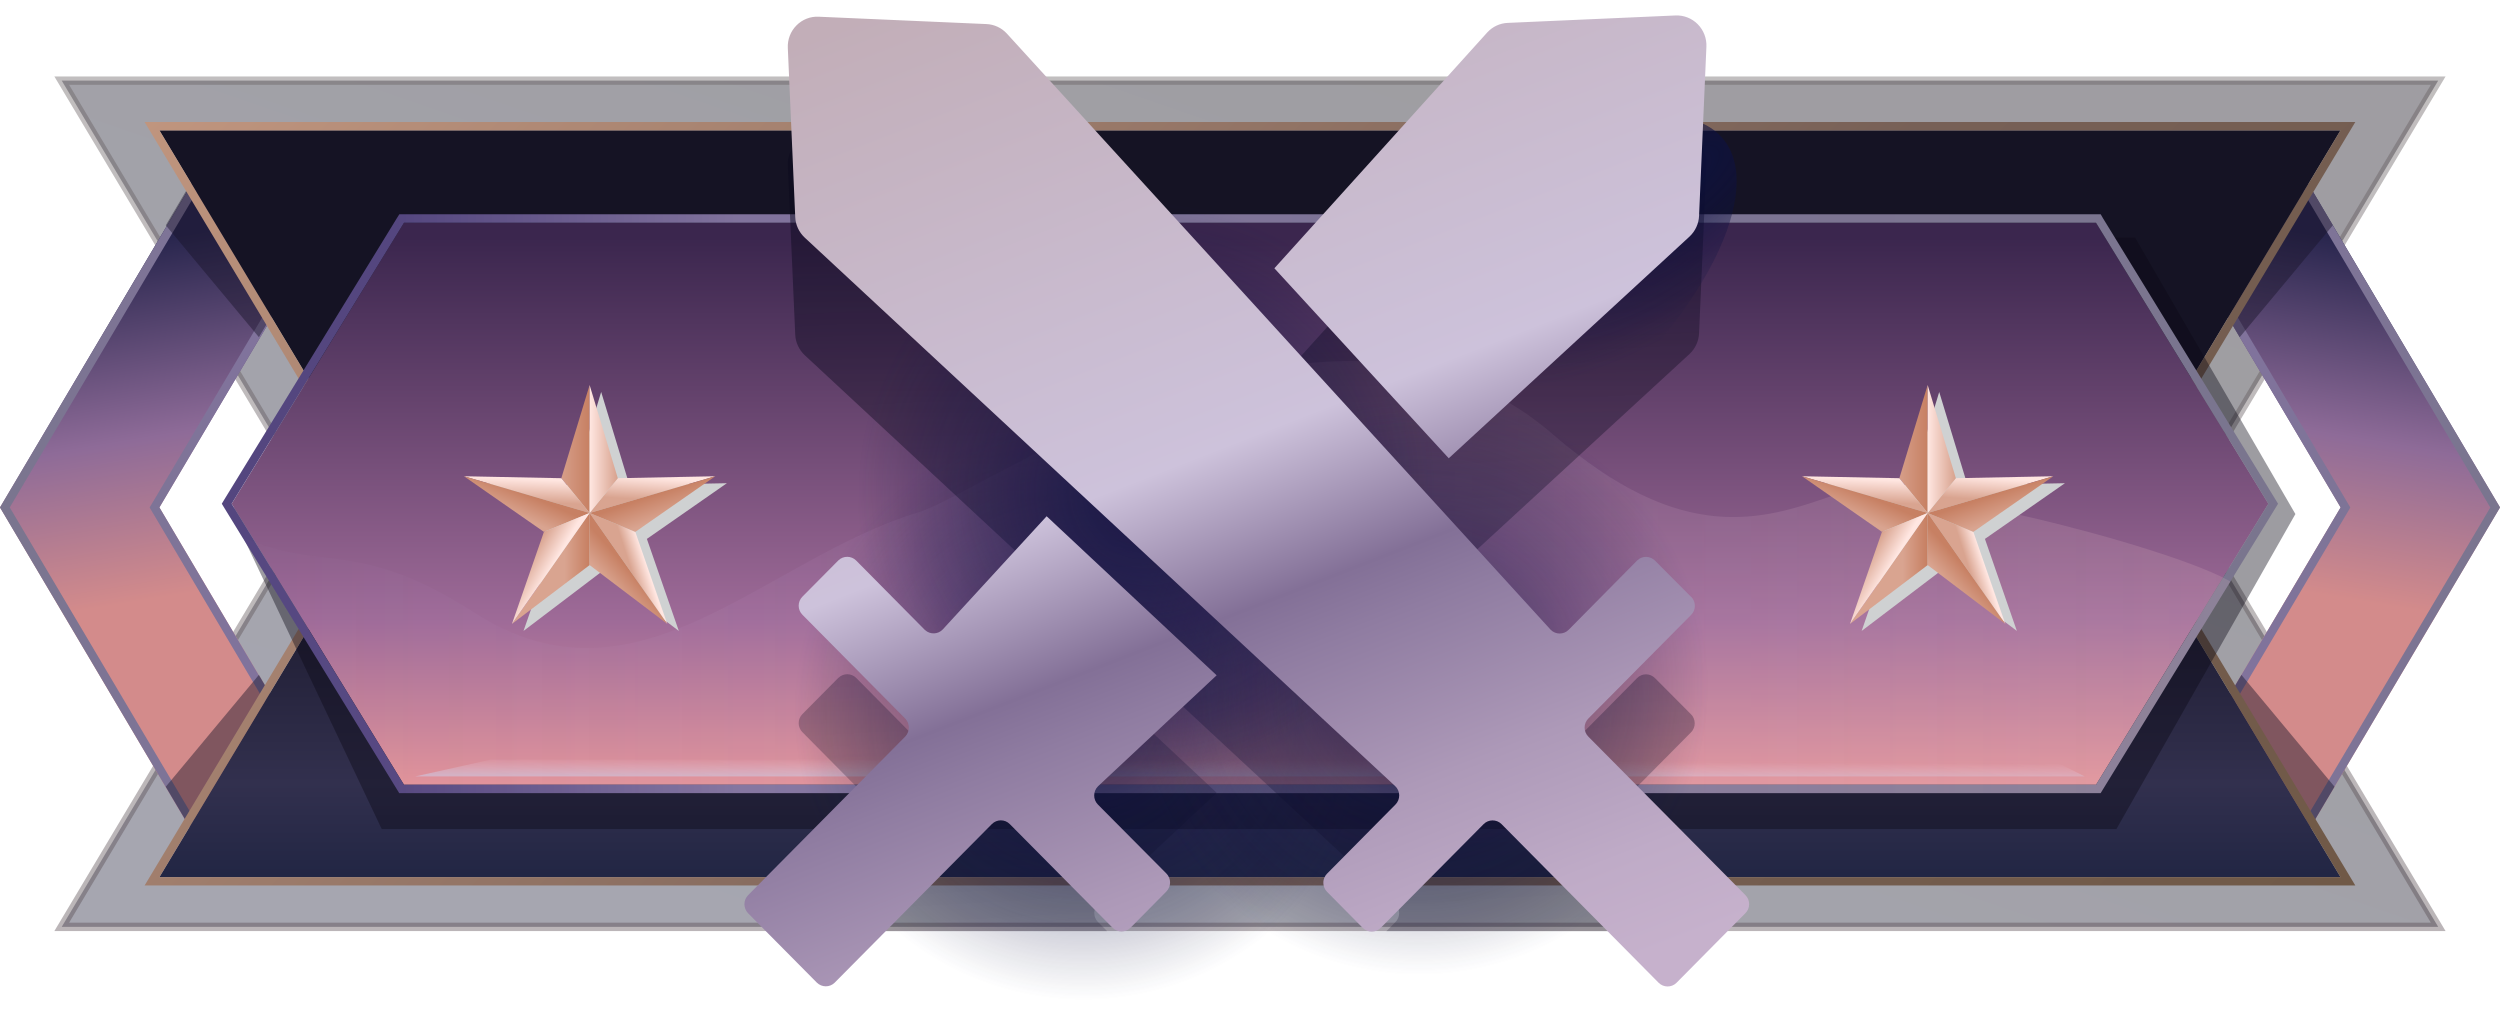
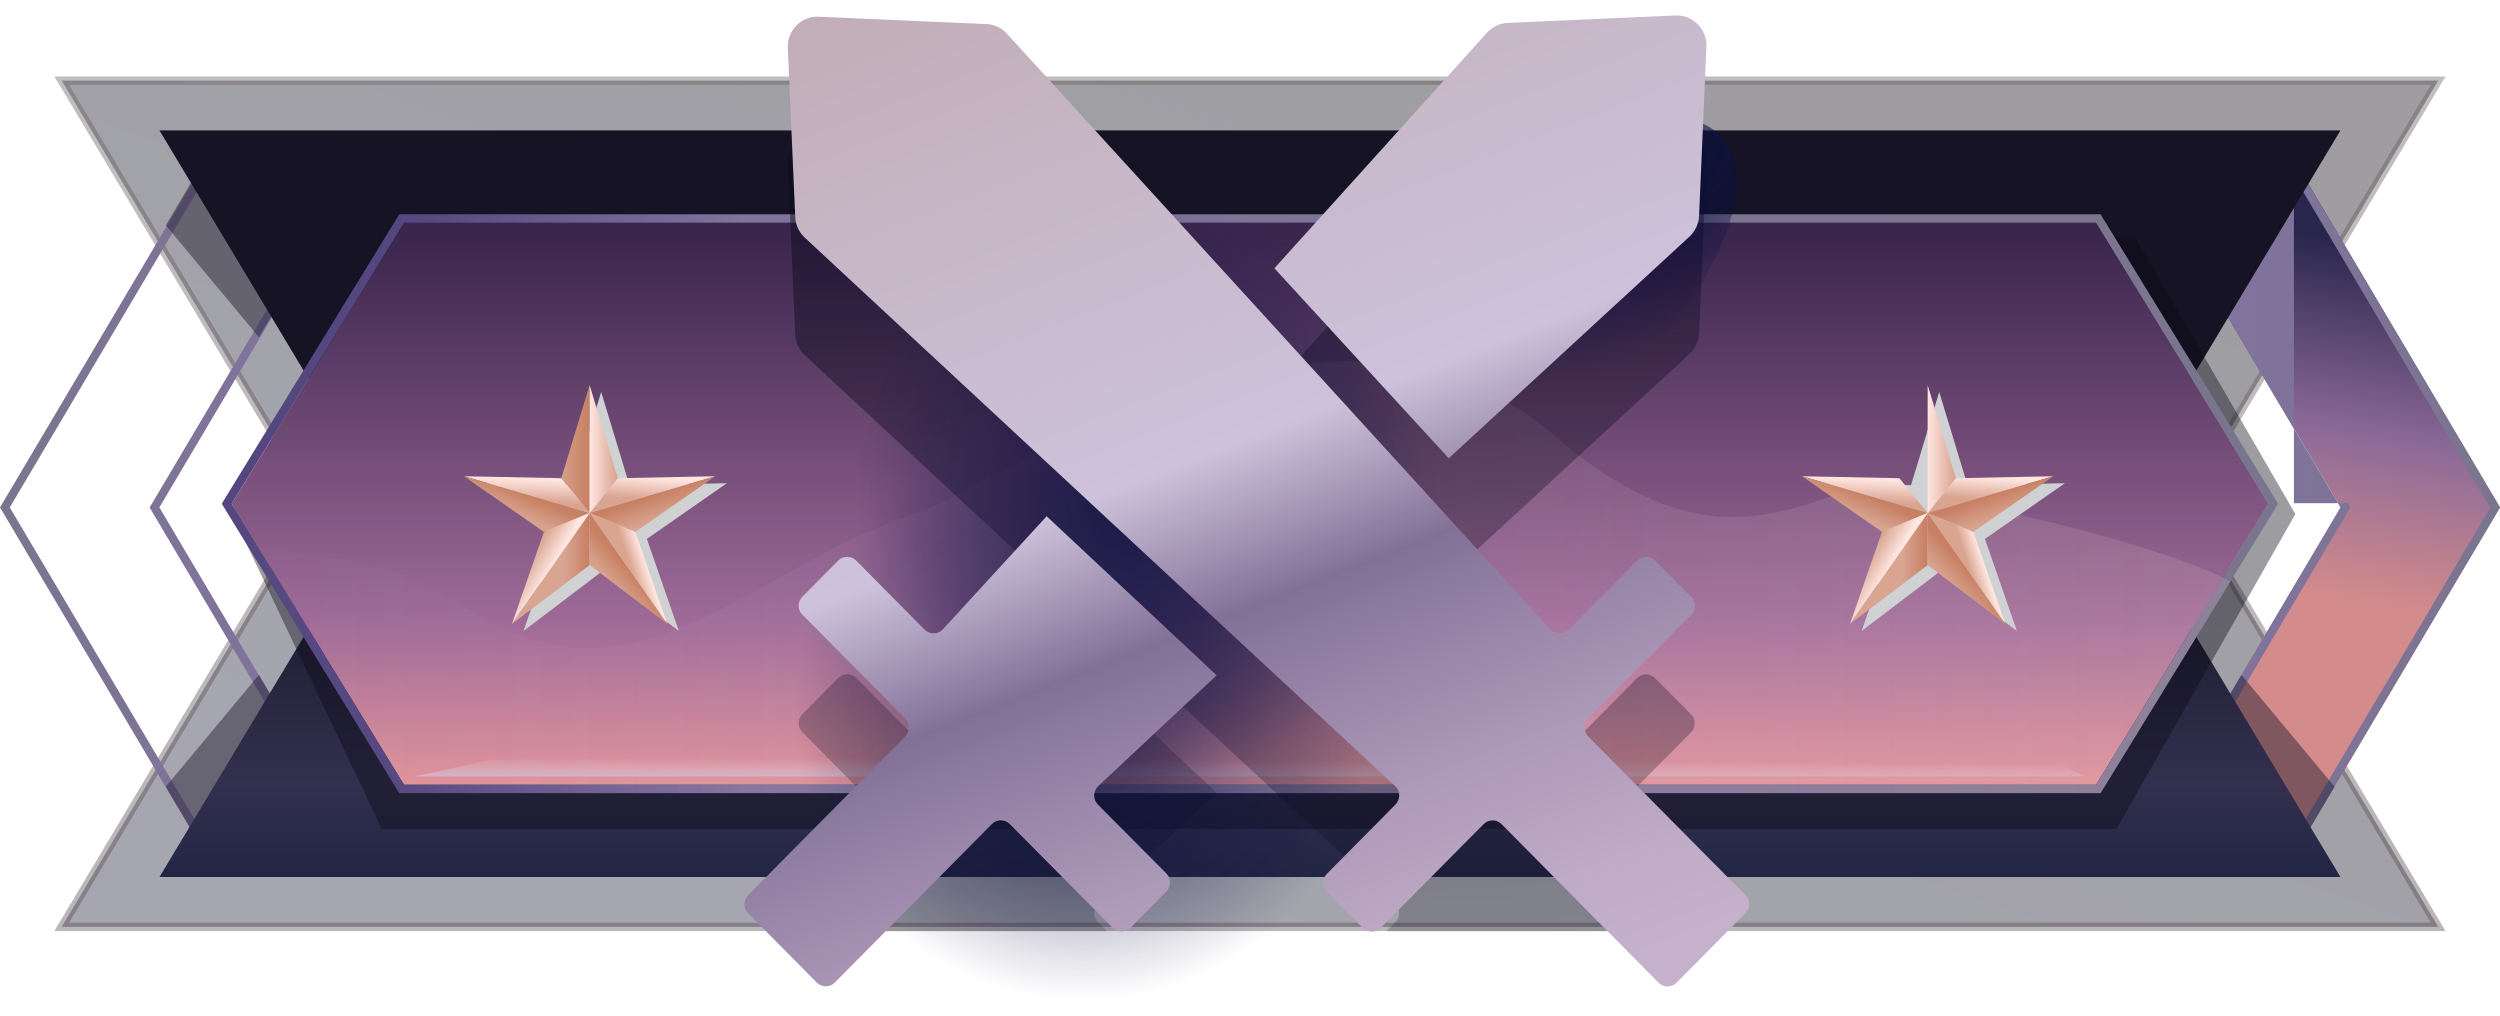
<svg xmlns="http://www.w3.org/2000/svg" version="1.1" id="Слой_1" x="0px" y="0px" width="32px" height="13px" viewBox="0 0 32 13" enable-background="new 0 0 32 13" xml:space="preserve">
  <g>
    <g id="adb63d29-8e62-475e-88e7-09618119015d">
      <g id="b6ce188f-6df4-4aa5-90eb-fefdf92a2769">
        <g id="eb5c9a19-1516-4e1b-916d-310d64472d70">
          <g id="a4ddf824-fc5f-4289-b61d-cdb6a73b6b1c">
            <g id="acea1ef3-4e46-4f2a-84f1-6d29ae4f3e46">
              <g id="a22b917c-bdcc-46a9-b47e-d19475357078">
                <linearGradient id="SVGID_1_" gradientUnits="userSpaceOnUse" x1="18.014" y1="14.995" x2="13.559" y2="2.11" gradientTransform="matrix(1 0 0 -1 0 15.618)">
                  <stop offset="0" style="stop-color:#0E0B16" />
                  <stop offset="1" style="stop-color:#20213A" />
                </linearGradient>
                <linearGradient id="SVGID_2_" gradientUnits="userSpaceOnUse" x1="16" y1="14.639" x2="16" y2="3.7" gradientTransform="matrix(1 0 0 -1 0 15.618)">
                  <stop offset="0" style="stop-color:#645C5E" />
                  <stop offset="1" style="stop-color:#54474D" />
                </linearGradient>
                <polygon opacity="0.4" fill="url(#SVGID_1_)" stroke="url(#SVGID_2_)" stroke-width="0.107" stroke-miterlimit="10" enable-background="new    " points="         31.209,11.864 0.79,11.864 4.027,6.448 0.79,1.032 31.209,1.032          27.973,6.448        " />
                <linearGradient id="SVGID_3_" gradientUnits="userSpaceOnUse" x1="29.903" y1="12.568" x2="28.722" y2="5.481" gradientTransform="matrix(1 0 0 -1 0 15.618)">
                  <stop offset="0" style="stop-color:#29264E" />
                  <stop offset="0.346" style="stop-color:#8E6B98" />
                  <stop offset="0.631" style="stop-color:#D38B8B" />
                </linearGradient>
                <polygon fill="url(#SVGID_3_)" points="27.383,10.844 29.423,10.844 32,6.495 29.423,2.146          27.383,2.146 29.96,6.495        " />
                <linearGradient id="SVGID_4_" gradientUnits="userSpaceOnUse" x1="27.383" y1="9.122" x2="32" y2="9.122" gradientTransform="matrix(1 0 0 -1 0 15.618)">
                  <stop offset="0.084" style="stop-color:#54467F" />
                  <stop offset="0.254" style="stop-color:#81739D" />
                  <stop offset="1" style="stop-color:#7A758E" />
                </linearGradient>
-                 <path fill="url(#SVGID_4_)" d="M29.362,2.254l2.514,4.242l-2.514,4.242h-1.791         l2.481-4.187l0.032-0.055l-0.032-0.055l-2.481-4.187H29.362 M29.423,2.146h-2.04         l2.577,4.349l-2.577,4.349h2.04L32,6.495C32,6.495,29.423,2.146,29.423,2.146z         " />
+                 <path fill="url(#SVGID_4_)" d="M29.362,2.254l2.514,4.242l-2.514,4.242h-1.791         l2.481-4.187l0.032-0.055l-0.032-0.055H29.362 M29.423,2.146h-2.04         l2.577,4.349l-2.577,4.349h2.04L32,6.495C32,6.495,29.423,2.146,29.423,2.146z         " />
                <linearGradient id="SVGID_5_" gradientUnits="userSpaceOnUse" x1="2316.53" y1="12.568" x2="2315.349" y2="5.481" gradientTransform="matrix(-1 0 0 -1 2318.627 15.618)">
                  <stop offset="0" style="stop-color:#29264E" />
                  <stop offset="0.346" style="stop-color:#8E6B98" />
                  <stop offset="0.631" style="stop-color:#D38B8B" />
                </linearGradient>
-                 <polygon fill="url(#SVGID_5_)" points="4.617,10.844 2.577,10.844 0,6.495 2.577,2.146          4.617,2.146 2.04,6.495        " />
                <linearGradient id="SVGID_6_" gradientUnits="userSpaceOnUse" x1="4.617" y1="9.122" x2="9.094947e-13" y2="9.122" gradientTransform="matrix(1 0 0 -1 0 15.618)">
                  <stop offset="0.084" style="stop-color:#54467F" />
                  <stop offset="0.254" style="stop-color:#81739D" />
                  <stop offset="1" style="stop-color:#7A758E" />
                </linearGradient>
                <path fill="url(#SVGID_6_)" d="M4.429,2.254L1.948,6.441L1.915,6.495l0.032,0.055         l2.481,4.187H2.638L0.125,6.495L2.638,2.254h1.791 M4.617,2.146H2.577L0,6.495         l2.577,4.349h2.04L2.04,6.495L4.617,2.146z" />
                <polygon opacity="0.44" fill="#171428" enable-background="new    " points="2.122,2.884 3.314,4.316          3.808,3.481 2.558,2.146        " />
                <polygon opacity="0.44" fill="#171428" enable-background="new    " points="2.122,10.07 3.314,8.638          3.808,9.474 2.558,10.808        " />
                <polygon opacity="0.44" fill="#171428" enable-background="new    " points="29.882,10.07 28.69,8.638          28.196,9.474 29.446,10.808        " />
-                 <polygon opacity="0.44" fill="#171428" enable-background="new    " points="29.86,2.884 28.668,4.316          28.174,3.481 29.424,2.146        " />
                <linearGradient id="SVGID_7_" gradientUnits="userSpaceOnUse" x1="16" y1="14.7" x2="16" y2="3.173" gradientTransform="matrix(1 0 0 -1 0 15.618)">
                  <stop offset="0" style="stop-color:#151324" />
                  <stop offset="0.497" style="stop-color:#151324" />
                  <stop offset="0.79" style="stop-color:#32304E" />
                  <stop offset="1" style="stop-color:#111B39" />
                </linearGradient>
                <polygon fill="url(#SVGID_7_)" points="29.958,11.226 2.041,11.226 4.909,6.448          2.041,1.669 29.958,1.669 27.09,6.448        " />
                <linearGradient id="SVGID_8_" gradientUnits="userSpaceOnUse" x1="6.483" y1="18.687" x2="25.517" y2="-0.347" gradientTransform="matrix(1 0 0 -1 0 15.618)">
                  <stop offset="0" style="stop-color:#C0957E" />
                  <stop offset="0.598" style="stop-color:#776056" />
                  <stop offset="1" style="stop-color:#705947" />
                </linearGradient>
-                 <path fill="url(#SVGID_8_)" d="M29.958,1.669l-2.868,4.779l2.868,4.779H2.041l2.868-4.779         L2.041,1.669h27.917 M30.148,1.562H1.851l0.098,0.163l2.835,4.723l-2.835,4.723         l-0.098,0.163H30.148l-0.098-0.163l-2.835-4.723l2.835-4.723l0.098-0.163         L30.148,1.562z" />
                <polygon opacity="0.4" fill="#0A0916" enable-background="new    " points="2.965,6.561 4.886,10.612          27.09,10.612 29.381,6.58 27.329,3.041 5.088,3.041        " />
                <linearGradient id="SVGID_9_" gradientUnits="userSpaceOnUse" x1="16" y1="12.576" x2="16" y2="4.629" gradientTransform="matrix(1 0 0 -1 0 15.618)">
                  <stop offset="0" style="stop-color:#3B264E" />
                  <stop offset="0.62" style="stop-color:#9F6B98" />
                  <stop offset="1" style="stop-color:#FFA498" />
                </linearGradient>
                <polygon fill="url(#SVGID_9_)" points="26.829,10.045 5.171,10.045 2.965,6.448          5.171,2.851 26.829,2.851 29.035,6.448        " />
                <linearGradient id="SVGID_10_" gradientUnits="userSpaceOnUse" x1="2.839" y1="9.17" x2="29.161" y2="9.17" gradientTransform="matrix(1 0 0 -1 0 15.618)">
                  <stop offset="0.084" style="stop-color:#54467F" />
                  <stop offset="0.254" style="stop-color:#81739D" />
                  <stop offset="1" style="stop-color:#7A758E" />
                </linearGradient>
                <path fill="url(#SVGID_10_)" d="M26.829,2.851L29.035,6.448l-2.206,3.597H5.171         l-2.206-3.597l2.206-3.597h21.658 M26.889,2.743H5.111L5.079,2.794         l-2.206,3.597L2.839,6.448l0.034,0.056l2.206,3.597l0.031,0.051h21.778         l0.031-0.051l2.206-3.597l0.034-0.056l-0.034-0.056l-2.206-3.597         L26.889,2.743L26.889,2.743z" />
                <linearGradient id="SVGID_11_" gradientUnits="userSpaceOnUse" x1="1.098" y1="-6859.739" x2="31.792" y2="-6859.739" gradientTransform="matrix(1 0 0 1 0 6867.126)">
                  <stop offset="0.006" style="stop-color:#D1BBFF;stop-opacity:0" />
                  <stop offset="1" style="stop-color:#EABDBD;stop-opacity:0.3" />
                </linearGradient>
                <path opacity="0.67" fill="url(#SVGID_11_)" enable-background="new    " d="M28.549,7.444         c-0.752-0.442-4.327-1.369-5.08-1.104c-0.916,0.322-1.939,0.65-3.594-0.782         c-2.871-2.484-7.242,0.732-8.11,0.996c-2.008,0.612-3.597,2.631-5.691,1.289         C4.573,6.882,4.18,7.337,3.099,6.876l2.009,3.276h21.78L28.549,7.444z" />
                <linearGradient id="SVGID_12_" gradientUnits="userSpaceOnUse" x1="16" y1="5.66" x2="16.001" y2="5.889" gradientTransform="matrix(1 0 0 -1 0 15.618)">
                  <stop offset="0" style="stop-color:#CDC8E2" />
                  <stop offset="1" style="stop-color:#EFC8D6;stop-opacity:0" />
                </linearGradient>
                <polygon opacity="0.57" fill="url(#SVGID_12_)" enable-background="new    " points="26.255,9.723          6.282,9.723 5.315,9.938 26.684,9.938        " />
                <polygon fill="#CFD1D2" points="8.057,6.21 7.695,5.017 7.334,6.21 6.087,6.185          7.111,6.898 6.701,8.076 7.695,7.322 8.689,8.076 8.28,6.898 9.304,6.185                 " />
                <polygon fill="#CFD1D2" points="25.184,6.21 24.822,5.017 24.461,6.21 23.214,6.185          24.238,6.898 23.829,8.076 24.822,7.322 25.816,8.076 25.407,6.898          26.431,6.185        " />
                <linearGradient id="SVGID_13_" gradientUnits="userSpaceOnUse" x1="7.122" y1="9.871" x2="7.542" y2="9.871" gradientTransform="matrix(1 0 0 -1 0 15.618)">
                  <stop offset="0" style="stop-color:#D9A490" />
                  <stop offset="1" style="stop-color:#C78063" />
                </linearGradient>
                <polygon fill="url(#SVGID_13_)" points="7.547,4.928 7.185,6.121 7.547,6.566        " />
                <linearGradient id="SVGID_14_" gradientUnits="userSpaceOnUse" x1="6.751" y1="9.486" x2="6.739" y2="9.193" gradientTransform="matrix(1 0 0 -1 0 15.618)">
                  <stop offset="0" style="stop-color:#FFE6E1" />
                  <stop offset="1" style="stop-color:#D9A490" />
                </linearGradient>
                <polygon fill="url(#SVGID_14_)" points="7.185,6.121 5.939,6.096 7.547,6.566        " />
                <linearGradient id="SVGID_15_" gradientUnits="userSpaceOnUse" x1="8.365" y1="9.502" x2="8.346" y2="9.215" gradientTransform="matrix(1 0 0 -1 0 15.618)">
                  <stop offset="0" style="stop-color:#FFE6E1" />
                  <stop offset="1" style="stop-color:#D9A490" />
                </linearGradient>
                <polygon fill="url(#SVGID_15_)" points="9.155,6.096 7.908,6.121 7.547,6.566        " />
                <linearGradient id="SVGID_16_" gradientUnits="userSpaceOnUse" x1="6.625" y1="9.013" x2="6.743" y2="9.287" gradientTransform="matrix(1 0 0 -1 0 15.618)">
                  <stop offset="0" style="stop-color:#D9A490" />
                  <stop offset="1" style="stop-color:#C78063" />
                </linearGradient>
                <polygon fill="url(#SVGID_16_)" points="5.939,6.096 6.962,6.808 7.547,6.566        " />
                <linearGradient id="SVGID_17_" gradientUnits="userSpaceOnUse" x1="7.551" y1="9.871" x2="7.894" y2="9.871" gradientTransform="matrix(1 0 0 -1 0 15.618)">
                  <stop offset="0" style="stop-color:#FFE6E1" />
                  <stop offset="1" style="stop-color:#D9A490" />
                </linearGradient>
                <polygon fill="url(#SVGID_17_)" points="7.908,6.121 7.547,4.928 7.547,6.566        " />
                <linearGradient id="SVGID_18_" gradientUnits="userSpaceOnUse" x1="8.264" y1="8.412" x2="8.071" y2="8.35" gradientTransform="matrix(1 0 0 -1 0 15.618)">
                  <stop offset="0" style="stop-color:#FFE6E1" />
                  <stop offset="1" style="stop-color:#D9A490" />
                </linearGradient>
                <polygon fill="url(#SVGID_18_)" points="8.541,7.986 8.132,6.808 7.547,6.566        " />
                <linearGradient id="SVGID_19_" gradientUnits="userSpaceOnUse" x1="8.46" y1="8.972" x2="8.354" y2="9.277" gradientTransform="matrix(1 0 0 -1 0 15.618)">
                  <stop offset="0" style="stop-color:#D9A490" />
                  <stop offset="1" style="stop-color:#C78063" />
                </linearGradient>
                <polygon fill="url(#SVGID_19_)" points="7.547,6.566 8.132,6.808 9.155,6.096        " />
                <linearGradient id="SVGID_20_" gradientUnits="userSpaceOnUse" x1="7.228" y1="8.341" x2="7.533" y2="8.341" gradientTransform="matrix(1 0 0 -1 0 15.618)">
                  <stop offset="0" style="stop-color:#D9A490" />
                  <stop offset="1" style="stop-color:#C78063" />
                </linearGradient>
                <polygon fill="url(#SVGID_20_)" points="6.553,7.986 7.547,7.233 7.547,6.566        " />
                <linearGradient id="SVGID_21_" gradientUnits="userSpaceOnUse" x1="7.808" y1="8.131" x2="8.039" y2="8.337" gradientTransform="matrix(1 0 0 -1 0 15.618)">
                  <stop offset="0" style="stop-color:#D9A490" />
                  <stop offset="1" style="stop-color:#C78063" />
                </linearGradient>
                <polygon fill="url(#SVGID_21_)" points="7.547,7.233 8.541,7.986 7.547,6.566        " />
                <linearGradient id="SVGID_22_" gradientUnits="userSpaceOnUse" x1="7.051" y1="8.341" x2="6.79" y2="8.496" gradientTransform="matrix(1 0 0 -1 0 15.618)">
                  <stop offset="0" style="stop-color:#FFE6E1" />
                  <stop offset="1" style="stop-color:#D9A490" />
                </linearGradient>
                <polygon fill="url(#SVGID_22_)" points="6.962,6.808 6.553,7.986 7.547,6.566        " />
                <linearGradient id="SVGID_23_" gradientUnits="userSpaceOnUse" x1="24.249" y1="9.871" x2="24.669" y2="9.871" gradientTransform="matrix(1 0 0 -1 0 15.618)">
                  <stop offset="0" style="stop-color:#D9A490" />
                  <stop offset="1" style="stop-color:#C78063" />
                </linearGradient>
-                 <polygon fill="url(#SVGID_23_)" points="24.674,4.928 24.312,6.121 24.674,6.566        " />
                <linearGradient id="SVGID_24_" gradientUnits="userSpaceOnUse" x1="23.878" y1="9.486" x2="23.866" y2="9.193" gradientTransform="matrix(1 0 0 -1 0 15.618)">
                  <stop offset="0" style="stop-color:#FFE6E1" />
                  <stop offset="1" style="stop-color:#D9A490" />
                </linearGradient>
                <polygon fill="url(#SVGID_24_)" points="24.312,6.121 23.066,6.096 24.674,6.566        " />
                <linearGradient id="SVGID_25_" gradientUnits="userSpaceOnUse" x1="25.492" y1="9.502" x2="25.473" y2="9.215" gradientTransform="matrix(1 0 0 -1 0 15.618)">
                  <stop offset="0" style="stop-color:#FFE6E1" />
                  <stop offset="1" style="stop-color:#D9A490" />
                </linearGradient>
                <polygon fill="url(#SVGID_25_)" points="26.282,6.096 25.035,6.121 24.674,6.566        " />
                <linearGradient id="SVGID_26_" gradientUnits="userSpaceOnUse" x1="23.752" y1="9.013" x2="23.87" y2="9.287" gradientTransform="matrix(1 0 0 -1 0 15.618)">
                  <stop offset="0" style="stop-color:#D9A490" />
                  <stop offset="1" style="stop-color:#C78063" />
                </linearGradient>
                <polygon fill="url(#SVGID_26_)" points="23.066,6.096 24.089,6.808 24.674,6.566        " />
                <linearGradient id="SVGID_27_" gradientUnits="userSpaceOnUse" x1="24.678" y1="9.871" x2="25.021" y2="9.871" gradientTransform="matrix(1 0 0 -1 0 15.618)">
                  <stop offset="0" style="stop-color:#FFE6E1" />
                  <stop offset="1" style="stop-color:#D9A490" />
                </linearGradient>
                <polygon fill="url(#SVGID_27_)" points="25.035,6.121 24.674,4.928 24.674,6.566        " />
                <linearGradient id="SVGID_28_" gradientUnits="userSpaceOnUse" x1="25.391" y1="8.412" x2="25.198" y2="8.35" gradientTransform="matrix(1 0 0 -1 0 15.618)">
                  <stop offset="0" style="stop-color:#FFE6E1" />
                  <stop offset="1" style="stop-color:#D9A490" />
                </linearGradient>
                <polygon fill="url(#SVGID_28_)" points="25.668,7.986 25.259,6.808 24.674,6.566        " />
                <linearGradient id="SVGID_29_" gradientUnits="userSpaceOnUse" x1="25.587" y1="8.972" x2="25.481" y2="9.277" gradientTransform="matrix(1 0 0 -1 0 15.618)">
                  <stop offset="0" style="stop-color:#D9A490" />
                  <stop offset="1" style="stop-color:#C78063" />
                </linearGradient>
                <polygon fill="url(#SVGID_29_)" points="24.674,6.566 25.259,6.808 26.282,6.096        " />
                <linearGradient id="SVGID_30_" gradientUnits="userSpaceOnUse" x1="24.355" y1="8.341" x2="24.66" y2="8.341" gradientTransform="matrix(1 0 0 -1 0 15.618)">
                  <stop offset="0" style="stop-color:#D9A490" />
                  <stop offset="1" style="stop-color:#C78063" />
                </linearGradient>
                <polygon fill="url(#SVGID_30_)" points="23.68,7.986 24.674,7.233 24.674,6.566        " />
                <linearGradient id="SVGID_31_" gradientUnits="userSpaceOnUse" x1="24.935" y1="8.131" x2="25.166" y2="8.337" gradientTransform="matrix(1 0 0 -1 0 15.618)">
                  <stop offset="0" style="stop-color:#D9A490" />
                  <stop offset="1" style="stop-color:#C78063" />
                </linearGradient>
                <polygon fill="url(#SVGID_31_)" points="24.674,7.233 25.668,7.986 24.674,6.566        " />
                <linearGradient id="SVGID_32_" gradientUnits="userSpaceOnUse" x1="24.178" y1="8.341" x2="23.917" y2="8.496" gradientTransform="matrix(1 0 0 -1 0 15.618)">
                  <stop offset="0" style="stop-color:#FFE6E1" />
                  <stop offset="1" style="stop-color:#D9A490" />
                </linearGradient>
                <polygon fill="url(#SVGID_32_)" points="24.089,6.808 23.68,7.986 24.674,6.566        " />
              </g>
              <g id="b5f03a16-d764-499e-9df0-7a51b4c9d4ae">
                <linearGradient id="SVGID_33_" gradientUnits="userSpaceOnUse" x1="18.877" y1="15.633" x2="19.64" y2="2.223" gradientTransform="matrix(1 0 0 -1 0 15.618)">
                  <stop offset="0" style="stop-color:#0A081C" />
                  <stop offset="0.839" style="stop-color:#0A081C;stop-opacity:0.4" />
                  <stop offset="1" style="stop-color:#0A081C;stop-opacity:0.2" />
                </linearGradient>
                <path opacity="0.49" fill="url(#SVGID_33_)" enable-background="new    " d="M21.627,4.53         c0.073-0.069,0.117-0.164,0.121-0.264l0.094-2.164         c0.005-0.107-0.035-0.212-0.111-0.289c-0.075-0.076-0.179-0.117-0.286-0.112         l-2.146,0.095c-0.1,0.004-0.194,0.048-0.262,0.122l-2.726,3.018         l2.232,2.432L21.627,4.53z" />
                <linearGradient id="SVGID_34_" gradientUnits="userSpaceOnUse" x1="12.366" y1="15.263" x2="13.13" y2="1.852" gradientTransform="matrix(1 0 0 -1 0 15.618)">
                  <stop offset="0" style="stop-color:#0A081C" />
                  <stop offset="0.839" style="stop-color:#0A081C;stop-opacity:0.4" />
                  <stop offset="1" style="stop-color:#0A081C;stop-opacity:0.2" />
                </linearGradient>
                <path opacity="0.49" fill="url(#SVGID_34_)" enable-background="new    " d="M10.609,11.919h3.562         l-0.117-0.117c-0.064-0.065-0.063-0.17,0.002-0.234         c0.001-0.001,0.002-0.002,0.003-0.003l1.515-1.417l-2.176-2.037         l-1.328,1.447c-0.06,0.066-0.163,0.07-0.228,0.01         c-0.002-0.002-0.004-0.004-0.006-0.005l-0.876-0.885         c-0.062-0.063-0.164-0.064-0.228-0.002         C10.73,8.676,10.73,8.677,10.729,8.678l-0.458,0.462         c-0.064,0.064-0.064,0.168,0,0.232l1.315,1.328         c0.063,0.064,0.063,0.167,0,0.232L10.609,11.919z" />
                <linearGradient id="SVGID_35_" gradientUnits="userSpaceOnUse" x1="15.647" y1="13.922" x2="16.411" y2="0.511" gradientTransform="matrix(1 0 0 -1 0 15.618)">
                  <stop offset="0" style="stop-color:#0A081C" />
                  <stop offset="0.839" style="stop-color:#0A081C;stop-opacity:0.4" />
                  <stop offset="1" style="stop-color:#0A081C;stop-opacity:0.2" />
                </linearGradient>
                <path opacity="0.49" fill="url(#SVGID_35_)" enable-background="new    " d="M10.3,4.546l7.557,7.02         c0.016,0.015,0.029,0.033,0.038,0.053c0.028,0.062,0.014,0.135-0.033,0.183         l-0.116,0.117h3.561l-0.978-0.986c-0.064-0.064-0.064-0.168,0-0.232         l1.316-1.327c0.015-0.015,0.027-0.033,0.035-0.053         c0.017-0.04,0.016-0.086-0-0.126c-0.008-0.02-0.02-0.038-0.036-0.053         l-0.46-0.462c-0.015-0.015-0.033-0.027-0.053-0.036         c-0.04-0.017-0.085-0.017-0.124,0c-0.02,0.008-0.038,0.02-0.053,0.036         l-0.875,0.885c-0.063,0.064-0.166,0.064-0.229,0.001         c-0.002-0.002-0.004-0.004-0.005-0.005l-6.957-7.627         c-0.068-0.074-0.162-0.118-0.262-0.122l-2.145-0.094         c-0.107-0.005-0.211,0.036-0.286,0.112c-0.076,0.076-0.116,0.181-0.111,0.289         l0.095,2.164C10.183,4.382,10.227,4.477,10.3,4.546z" />
                <g opacity="0.77">
                  <radialGradient id="SVGID_36_" cx="13.869" cy="6.52" r="3.705" gradientTransform="matrix(1 0 0 -1 0 15.618)" gradientUnits="userSpaceOnUse">
                    <stop offset="0" style="stop-color:#0D1142" />
                    <stop offset="1" style="stop-color:#0D1142;stop-opacity:0" />
                  </radialGradient>
                  <circle fill="url(#SVGID_36_)" cx="13.869" cy="9.098" r="3.705" />
                </g>
                <g opacity="0.77">
                  <radialGradient id="SVGID_37_" cx="18.164" cy="6.842" r="3.705" gradientTransform="matrix(1 0 0 -1 0 15.618)" gradientUnits="userSpaceOnUse">
                    <stop offset="0" style="stop-color:#0D1142" />
                    <stop offset="1" style="stop-color:#0D1142;stop-opacity:0" />
                  </radialGradient>
-                   <circle fill="url(#SVGID_37_)" cx="18.164" cy="8.776" r="3.705" />
                </g>
                <g opacity="0.77">
                  <radialGradient id="SVGID_38_" cx="4253.671" cy="6961.674" r="3.705" gradientTransform="matrix(0.762 -0.648 -0.275 -0.324 -1305.245 5014.166)" gradientUnits="userSpaceOnUse">
                    <stop offset="0" style="stop-color:#0D1142" />
                    <stop offset="1" style="stop-color:#0D1142;stop-opacity:0" />
                  </radialGradient>
                  <path fill="url(#SVGID_38_)" d="M18.207,2.97c1.559-1.325,3.28-1.862,3.843-1.199          s-0.244,2.274-1.803,3.599s-3.28,1.862-3.843,1.199          C15.841,5.907,16.648,4.295,18.207,2.97z" />
                </g>
                <g opacity="0.82">
                  <radialGradient id="SVGID_39_" cx="14.675" cy="9.329" r="3.705" gradientTransform="matrix(1 0 0 -1 0 15.618)" gradientUnits="userSpaceOnUse">
                    <stop offset="0" style="stop-color:#0D1142" />
                    <stop offset="1" style="stop-color:#0D1142;stop-opacity:0" />
                  </radialGradient>
                  <circle fill="url(#SVGID_39_)" cx="14.675" cy="6.288" r="3.705" />
                </g>
                <linearGradient id="SVGID_40_" gradientUnits="userSpaceOnUse" x1="13.095" y1="16.21" x2="18.488" y2="2.37" gradientTransform="matrix(1 0 0 -1 0 15.618)">
                  <stop offset="0" style="stop-color:#C2AEB8" />
                  <stop offset="0.459" style="stop-color:#CDC2DB" />
                  <stop offset="0.596" style="stop-color:#837097" />
                  <stop offset="0.646" style="stop-color:#8F7CA1" />
                  <stop offset="0.79" style="stop-color:#AD99B8" />
                  <stop offset="0.913" style="stop-color:#BFABC7" />
                  <stop offset="1" style="stop-color:#C6B1CC" />
                </linearGradient>
                <path fill="url(#SVGID_40_)" d="M16.312,3.434l2.232,2.432l3.083-2.839         c0.073-0.069,0.117-0.164,0.121-0.264l0.094-2.164         c0.005-0.107-0.035-0.212-0.111-0.289         c-0.075-0.076-0.179-0.117-0.286-0.112l-2.146,0.095         c-0.1,0.004-0.194,0.048-0.262,0.122L16.312,3.434z M13.397,6.608         l-1.328,1.447c-0.06,0.066-0.163,0.07-0.228,0.01         c-0.002-0.002-0.004-0.004-0.006-0.005l-0.876-0.885         c-0.062-0.063-0.164-0.064-0.228-0.002         c-0.001,0.001-0.001,0.001-0.002,0.002l-0.458,0.462         c-0.064,0.064-0.064,0.168,0,0.232l1.315,1.328         c0.063,0.064,0.063,0.167,0,0.232l-2.01,2.029         c-0.063,0.064-0.063,0.167,0,0.232l0.879,0.887         c0.063,0.063,0.165,0.064,0.228,0.002c0.001-0.001,0.001-0.001,0.002-0.002         l2.011-2.029c0.063-0.063,0.166-0.064,0.229-0         c0,0,0,0,0,0l1.316,1.327         c0.063,0.064,0.166,0.064,0.229,0.001c0-0,0.001-0.001,0.001-0.001         l0.458-0.463c0.064-0.064,0.064-0.168,0-0.232l-0.876-0.882         c-0.064-0.065-0.063-0.17,0.002-0.234         c0.001-0.001,0.002-0.002,0.003-0.003l1.515-1.417L13.397,6.608z          M21.644,7.638l-0.46-0.462c-0.063-0.063-0.165-0.064-0.228-0.002         c-0.001,0.001-0.001,0.001-0.002,0.002l-0.875,0.885         c-0.063,0.064-0.166,0.064-0.229,0.001         c-0.002-0.002-0.003-0.004-0.005-0.005l-6.957-7.627         c-0.068-0.074-0.162-0.118-0.262-0.122l-2.145-0.094         C10.374,0.208,10.27,0.249,10.195,0.325c-0.076,0.076-0.116,0.181-0.111,0.289         l0.095,2.164c0.004,0.101,0.048,0.195,0.122,0.264l7.557,7.02         c0.033,0.03,0.051,0.073,0.052,0.117c0,0.022-0.004,0.044-0.012,0.064         c-0.008,0.02-0.02,0.039-0.036,0.055l-0.876,0.885         c-0.015,0.015-0.027,0.033-0.035,0.053         c-0.025,0.061-0.011,0.132,0.035,0.179l0.457,0.462         c0.063,0.063,0.165,0.064,0.228,0.002c0.001-0.001,0.001-0.001,0.002-0.002         l1.317-1.328c0.062-0.063,0.165-0.064,0.228-0.002         c0.001,0.001,0.001,0.001,0.002,0.002l2.01,2.03         c0.063,0.063,0.165,0.064,0.228,0.002c0.001-0.001,0.001-0.001,0.002-0.002         l0.881-0.89c0.064-0.064,0.064-0.168,0-0.232l-2.01-2.028         c-0.064-0.064-0.064-0.168,0-0.232l1.316-1.327         c0.015-0.015,0.027-0.033,0.035-0.053c0.017-0.04,0.016-0.086-0-0.126         c-0.008-0.02-0.02-0.038-0.036-0.053L21.644,7.638z" />
              </g>
            </g>
          </g>
        </g>
      </g>
    </g>
  </g>
</svg>